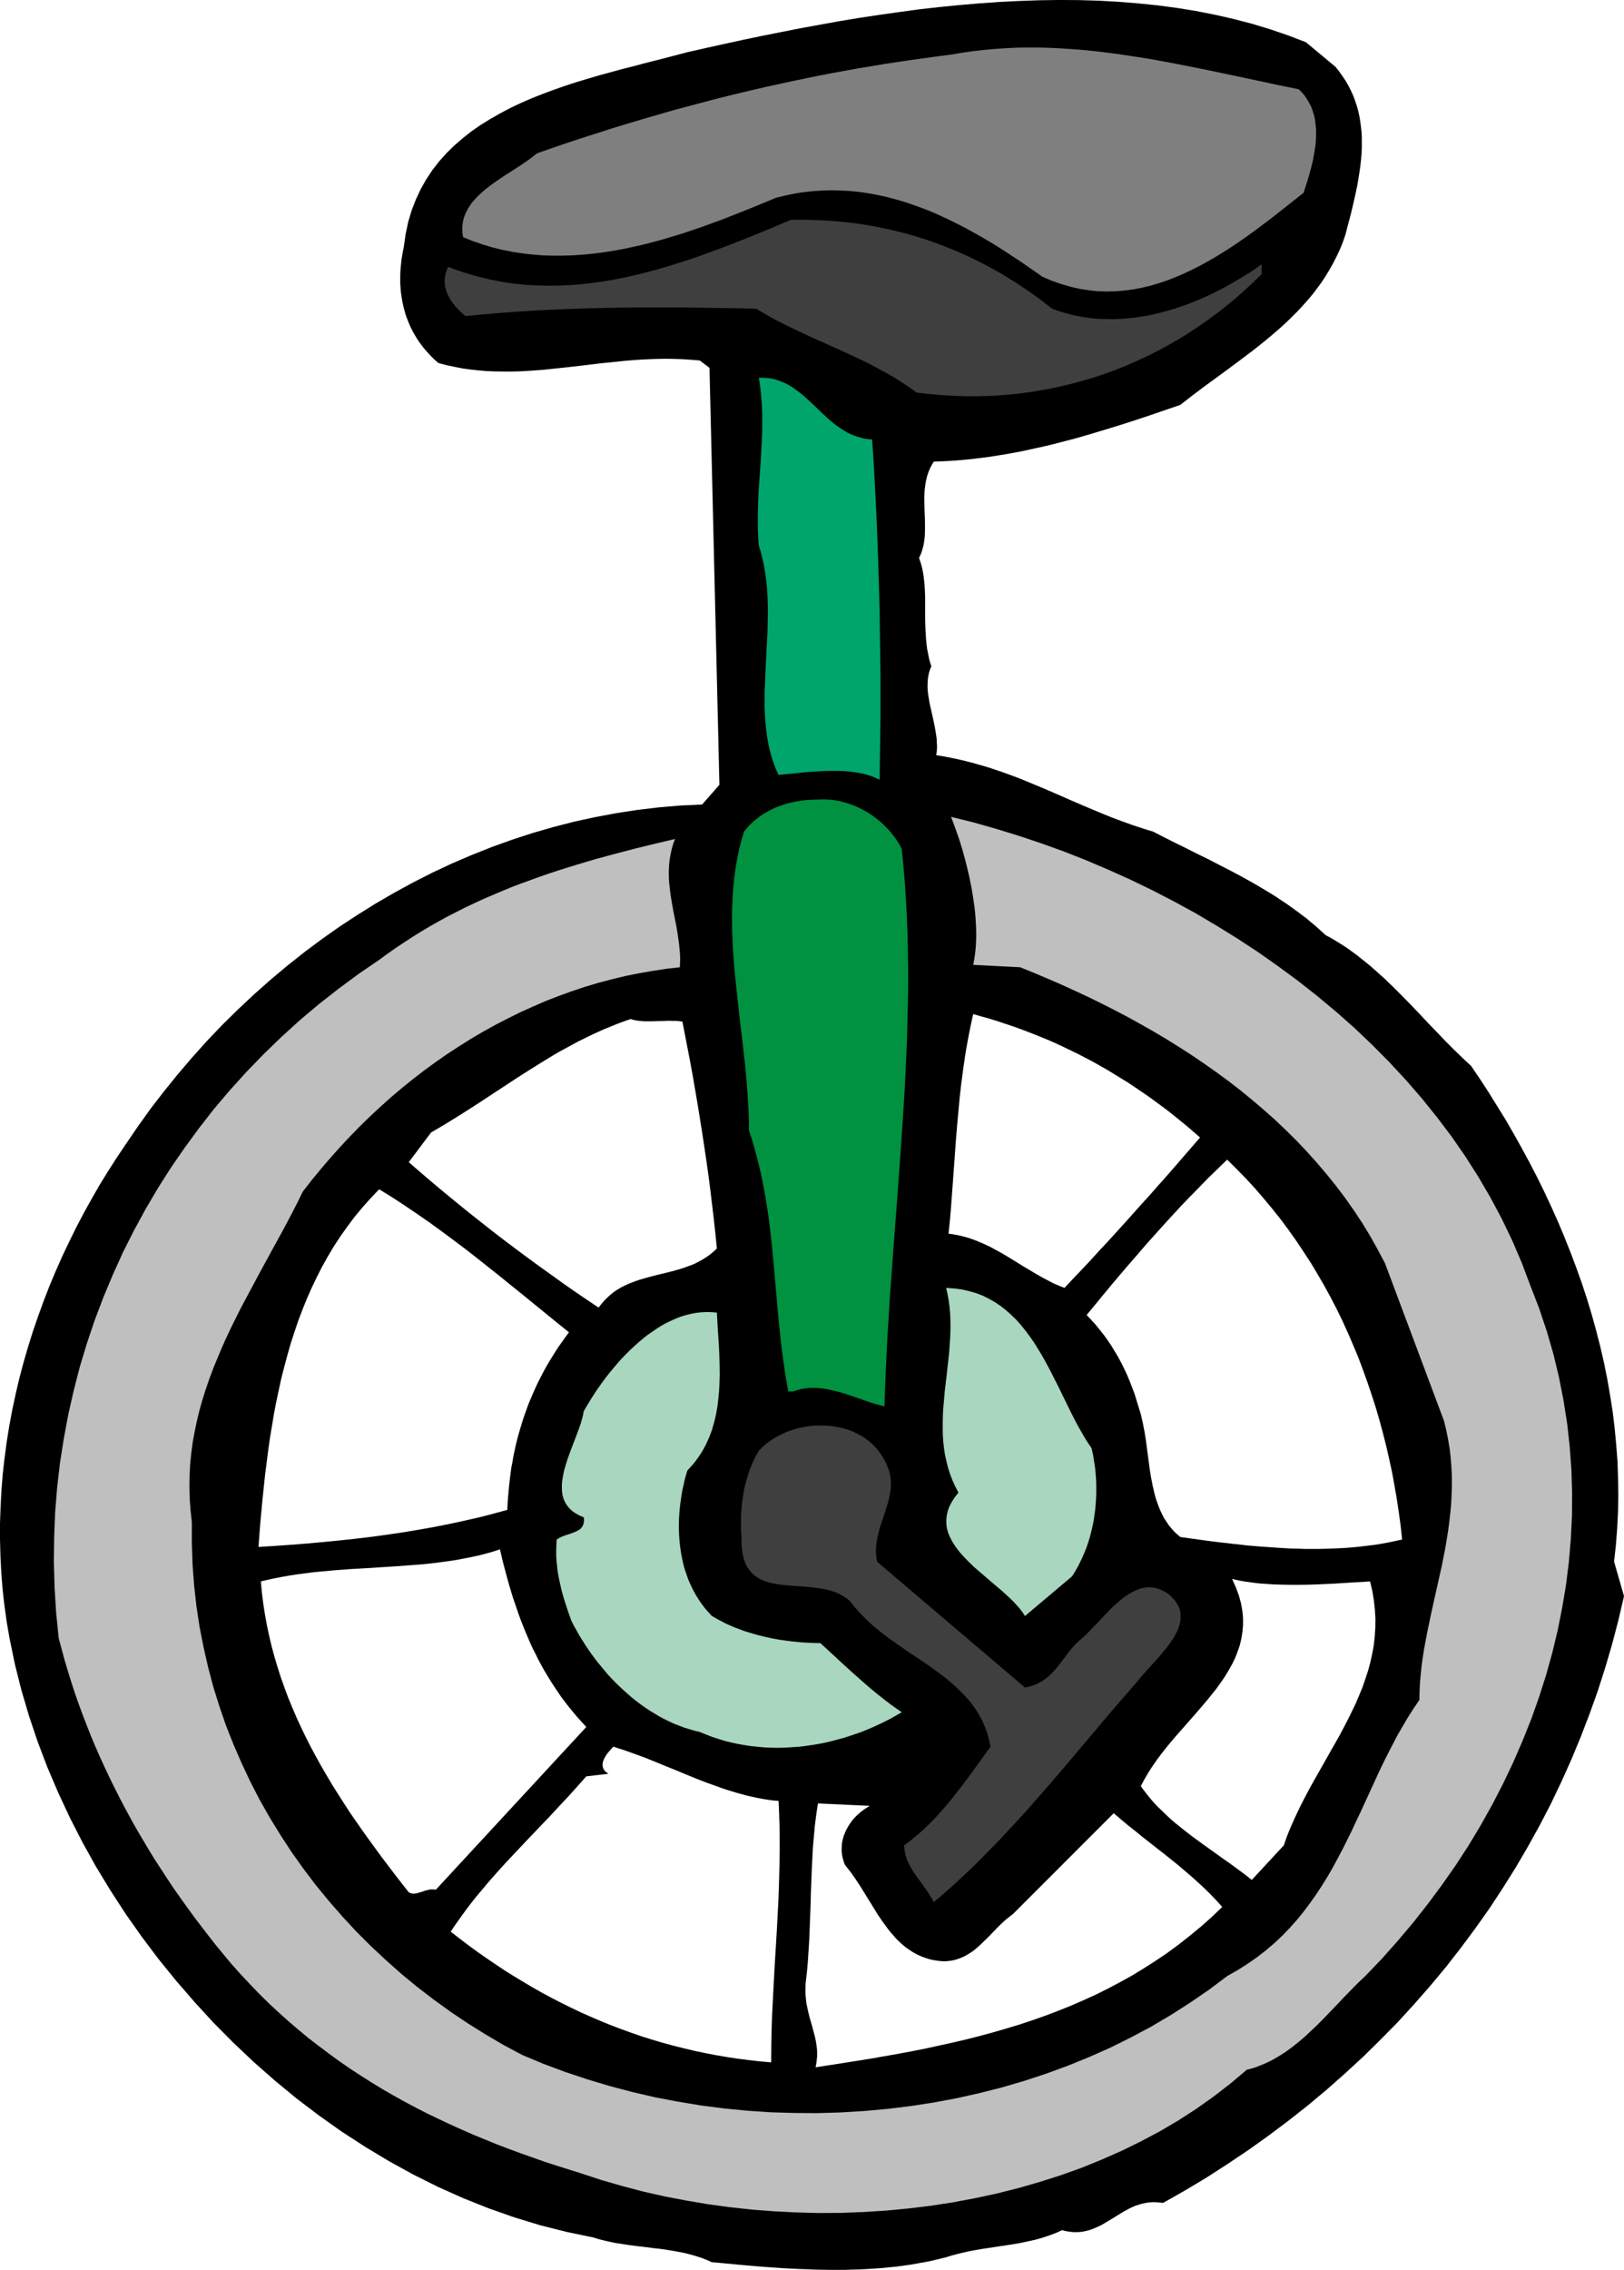
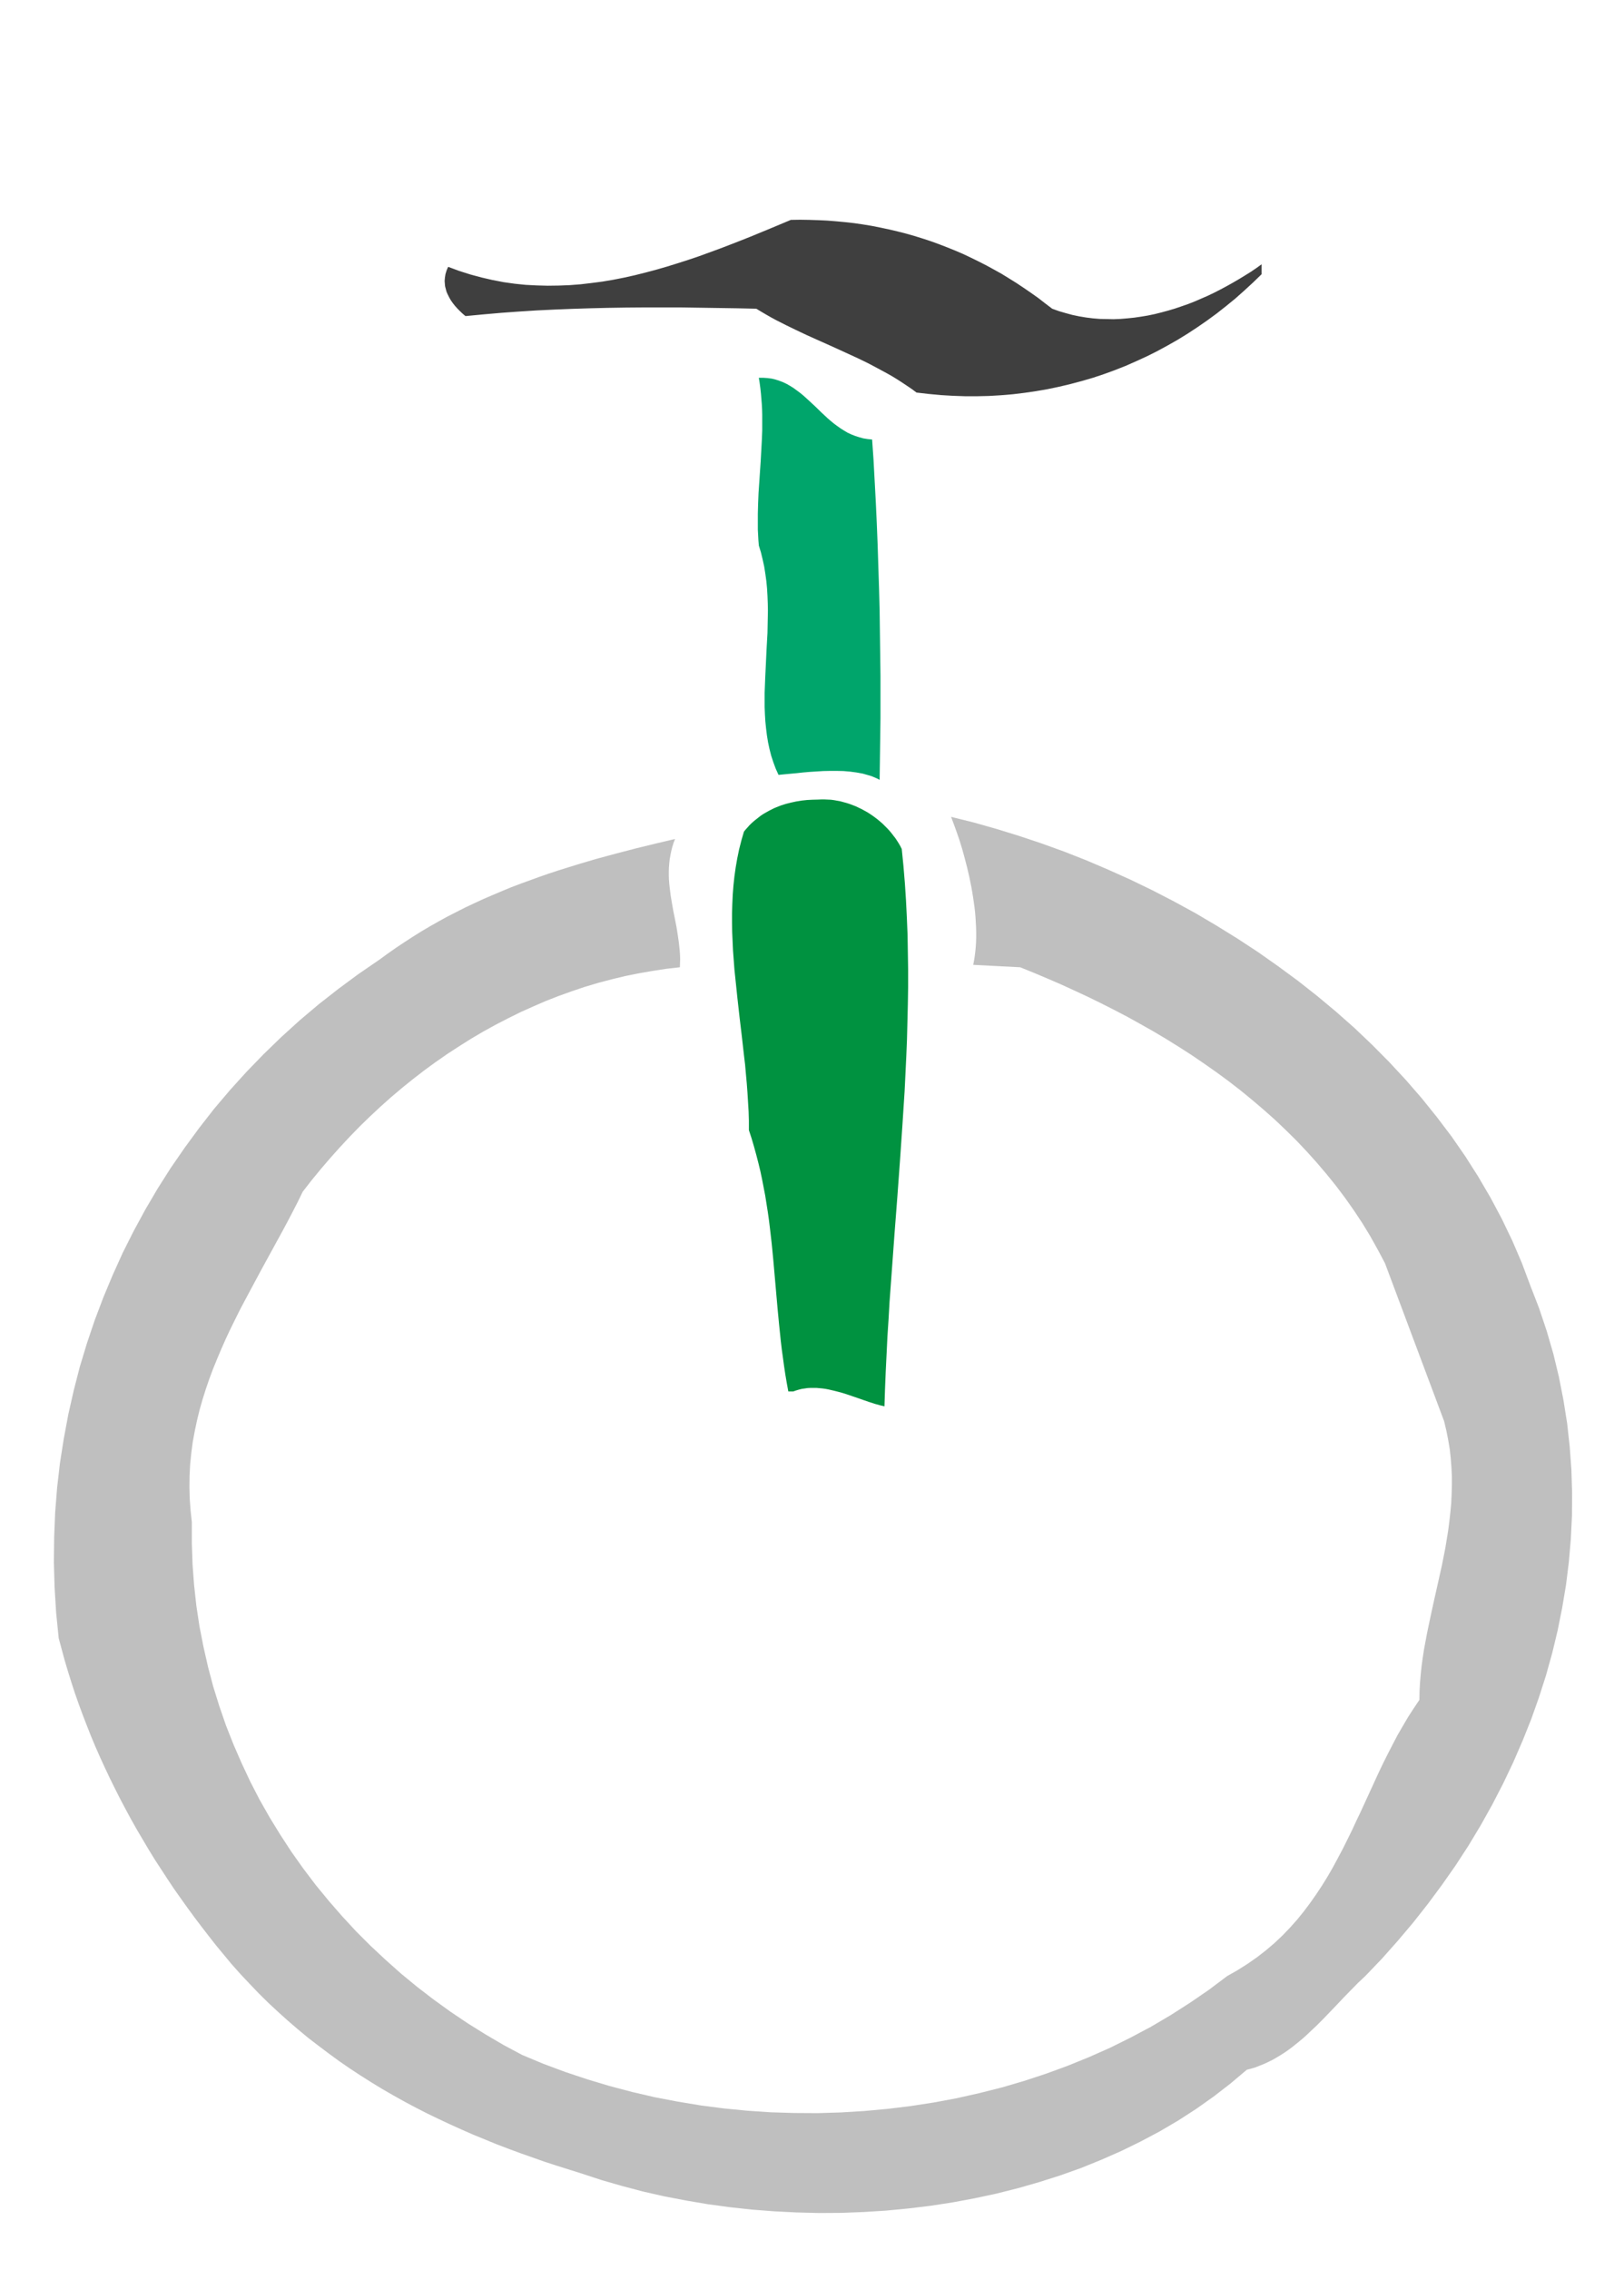
<svg xmlns="http://www.w3.org/2000/svg" width="2.1in" height="2.934in" fill-rule="evenodd" stroke-linecap="round" preserveAspectRatio="none" viewBox="0 0 11454 16000">
  <style>.pen1{stroke:none}.brush3{fill:#3f3f3f}</style>
-   <path d="m11384 11008 13-119 9-118 6-119 2-118-2-117-4-118-9-117-11-116-14-116-18-115-20-115-23-114-26-113-29-113-31-112-34-112-36-110-39-109-41-109-43-108-45-107-47-105-49-105-51-104-53-102-55-102-56-100-57-99-60-97-60-97-62-95-63-93-31-29-30-28-31-30-30-29-61-61-60-63-61-63-60-64-61-64-62-63-62-62-63-61-33-29-32-29-33-29-33-27-34-27-34-27-34-25-35-25-36-23-36-22-36-22-38-20-33-30-33-30-35-29-34-29-36-27-36-27-36-26-37-26-38-25-37-25-39-24-38-23-78-46-79-44-79-42-80-41-79-41-80-39-79-40-78-38-77-39-76-39-50-15-49-16-49-16-49-18-47-17-48-18-47-19-46-19-93-39-91-39-91-40-92-40-91-38-92-38-47-18-47-17-47-17-48-16-49-16-49-14-49-14-50-13-51-12-52-11-52-10-54-9 3-20 2-19 1-20-1-20-1-20-1-20-3-20-3-20-7-40-8-40-9-40-9-41-9-39-7-40-3-19-3-20-2-19-1-20v-19l1-19 1-19 3-19 3-18 5-19 6-18 8-18-8-24-7-25-5-25-5-24-5-25-3-25-3-25-2-25-3-49-2-50-1-49v-146l-2-48-3-47-3-23-2-23-4-22-4-23-5-22-6-22-7-22-7-21 9-18 8-19 6-19 5-19 5-20 3-21 3-20 2-21 1-43v-43l-1-45-2-44-1-45-1-45 1-22 1-23 2-22 3-22 3-22 5-21 5-22 7-21 8-21 9-20 11-20 12-20 57-2 57-3 56-4 57-5 56-6 56-7 56-7 55-9 56-9 55-10 55-10 55-12 55-12 54-12 55-13 54-14 108-28 107-31 107-32 107-33 106-34 105-35 105-36 105-36 82-64 85-64 85-62 86-63 86-64 85-64 42-33 41-33 41-34 40-34 40-35 39-36 37-36 37-37 36-39 35-39 34-40 32-42 31-42 29-44 28-46 26-46 25-49 23-49 21-51 18-53 20-76 20-76 18-76 17-77 8-38 7-39 6-38 6-39 5-38 4-38 3-38 2-38v-76l-2-37-4-37-5-37-6-37-8-36-10-36-12-36-13-36-16-35-17-34-20-35-22-33-24-34-26-33-209-174-125-48-126-43-129-39-130-34-132-30-133-26-135-22-136-18-137-14-138-11-138-8-140-4-140-1-141 2-141 5-141 7-142 10-141 12-141 14-142 16-140 19-141 20-140 21-139 23-138 25-138 25-136 27-136 27-134 28-133 29-131 29-129 29-148 39-154 39-78 21-80 20-80 22-81 22-81 24-80 24-80 26-80 28-78 29-78 31-76 33-74 35-72 38-70 40-68 42-65 45-62 49-59 51-55 54-52 58-48 62-43 65-39 69-34 73-30 77-24 81-18 86-13 90-6 30-5 29-5 29-3 29-3 29-2 28-1 29v56l2 28 2 27 4 28 4 27 5 26 6 27 7 26 7 26 9 26 10 25 10 25 12 25 12 24 14 24 14 23 15 23 17 23 17 22 18 21 20 22 20 21 21 20 23 20 57 15 57 12 56 11 57 8 57 6 57 5 56 2 57 1h56l57-1 57-3 57-4 56-4 57-6 57-6 57-6 114-13 115-14 58-6 58-6 58-6 58-5 58-4 59-3 58-2 60-1 59 1 59 2 60 4 61 5 69 52 70 2939-122 139-153 7-152 13-151 18-150 23-149 28-148 32-147 38-146 42-144 47-142 51-141 56-140 60-137 64-136 69-134 73-131 76-130 81-128 84-125 88-123 92-121 96-118 99-115 102-113 106-110 108-107 112-104 116-101 118-98 121-95 123-91 127-88 129-63 94-61 95-59 96-56 98-55 99-53 101-50 102-49 103-46 104-44 105-41 106-39 107-37 108-34 109-32 110-29 110-26 111-24 112-21 113-18 113-15 113-13 114-9 115-6 114-4 115v116l3 115 6 116 9 116 13 115 16 116 20 116 38 184 46 183 54 183 61 181 68 179 76 178 82 176 89 174 95 171 102 168 107 165 114 162 119 158 125 154 130 150 134 146 140 141 144 136 149 131 153 126 157 119 161 114 165 107 168 101 171 94 174 87 177 79 180 72 182 64 184 56 187 47 188 39 25 8 24 7 26 6 25 6 51 11 53 8 52 8 54 7 53 6 54 7 54 6 54 8 53 9 53 10 26 6 26 7 26 7 25 8 26 8 25 10 25 10 24 11 102 9 103 10 103 9 105 8 104 7 105 5 106 4 105 2h105l52-2 52-1 52-3 52-3 52-4 52-5 51-5 51-7 51-7 50-9 51-9 49-10 50-12 49-12 25-8 24-7 26-7 25-6 51-12 52-10 53-9 53-8 53-8 53-8 53-8 52-9 52-11 51-11 26-7 25-7 24-8 25-8 24-9 24-9 23-10 23-11 27 7 27 4 25 3h24l24-1 23-3 23-5 22-6 21-7 21-9 20-9 21-10 39-23 40-24 39-24 39-24 21-11 20-11 21-10 21-9 22-7 23-7 23-5 24-4 24-2h25l27 2 27 3 155-88 152-91 149-96 146-98 143-102 140-105 137-108 134-112 130-115 127-117 123-121 121-123 116-127 113-129 110-132 105-135 102-137 99-140 94-143 91-145 86-147 83-150 79-152 74-155 70-156 66-159 62-161 58-162 53-165 49-167 44-168 40-171-70-243zM6864 7148l55 16 55 15 55 17 54 18 54 18 54 19 53 20 54 21 52 21 53 22 52 23 51 24 52 25 51 25 50 26 51 27 50 28 49 28 49 30 49 30 49 30 48 32 47 32 48 33 47 34 46 34 47 35 45 36 46 37 45 37 44 38 45 39-59 68-59 68-58 67-59 68-59 66-59 67-60 66-59 66-59 66-60 66-60 66-61 65-60 66-61 65-62 65-61 65-26-10-26-11-26-11-25-13-49-26-50-28-48-29-49-29-48-30-49-30-49-29-50-27-25-14-25-12-26-12-26-11-26-11-27-10-27-9-27-8-28-7-28-6-29-5-29-4 10-95 8-95 7-96 7-95 7-96 7-97 7-96 8-97 9-97 9-98 11-97 13-98 7-48 7-49 8-49 9-49 9-49 10-49 10-49 11-49zm-3824 835 90-53 88-54 87-55 87-56 85-56 84-55 85-56 85-54 85-53 85-52 43-25 44-24 44-24 44-24 45-22 45-22 45-21 46-21 47-19 47-19 48-18 49-17 20 6 20 4 22 3 22 2 22 1h46l24-1 47-1 48-2 24 1h23l24 2 23 3 19 98 19 98 19 99 18 99 17 99 17 100 16 100 16 100 15 100 15 101 14 100 13 101 12 101 12 101 11 101 10 101-23 22-24 20-25 18-25 16-26 14-26 14-27 12-28 10-27 10-28 9-28 8-29 8-57 14-57 14-57 15-56 16-27 9-27 10-27 11-26 12-26 13-25 15-24 16-24 19-22 20-22 22-21 24-20 26-79-53-81-55-82-57-82-59-84-60-85-62-85-63-85-64-86-66-85-67-86-68-85-69-85-70-84-70-83-71-82-71 157-209zm-366 400 46 28 45 28 45 29 44 29 87 59 87 60 85 62 84 62 84 63 82 64 82 65 82 65 81 66 81 65 81 66 81 66 81 66 81 65-26 35-24 34-25 35-23 36-22 35-22 36-21 36-20 37-19 37-19 37-17 37-17 38-16 38-16 38-14 39-14 39-13 39-12 40-12 40-11 40-10 40-9 41-9 41-7 42-8 41-6 42-5 43-5 42-4 43-4 44-3 43-2 44-52 14-52 14-53 14-53 13-106 24-107 23-108 21-108 19-109 18-110 16-110 15-111 13-112 12-112 11-112 10-113 9-114 8-113 7 13-170 16-171 9-85 9-86 11-85 11-86 12-85 14-84 14-85 16-84 18-84 18-83 21-82 22-82 23-81 26-80 27-80 30-79 31-77 34-77 36-75 38-75 41-73 43-72 46-70 49-69 51-68 55-66 57-64 60-63zm209 4955-49-62-48-62-48-63-47-62-46-63-46-63-45-63-44-63-44-64-42-65-41-64-41-65-39-66-38-65-37-67-36-67-34-67-33-68-32-69-30-70-29-70-26-70-26-72-23-72-22-73-20-74-18-75-16-75-14-77-12-77-10-79-7-79 51-12 51-11 52-10 52-9 52-8 53-7 53-7 53-5 108-10 108-8 108-6 109-7 108-7 108-8 53-4 54-5 53-6 53-7 52-7 52-8 52-10 51-10 51-11 50-13 50-14 49-16 20 85 22 84 23 83 25 83 14 41 14 41 14 41 15 41 16 40 16 40 17 40 17 40 18 39 20 39 19 39 21 39 21 38 23 38 23 38 24 37 25 37 25 37 27 36 28 36 29 35 30 36 31 34 32 35-1061 1147-13-2h-26l-13 3-25 6-25 9-12 3-12 4-12 3-11 1-11 1-11-2-5-1-5-2-5-2-5-3zm2556 1199-80-7-79-9-78-10-78-12-77-13-77-15-76-16-75-18-75-19-74-20-74-22-73-23-72-25-72-26-71-27-71-29-70-30-70-31-69-33-69-34-68-35-67-36-67-38-66-39-66-40-66-41-64-43-65-44-63-44-64-47-62-47-62-48 24-37 26-37 26-36 26-36 27-36 27-35 28-35 29-34 57-68 60-68 60-66 62-66 62-66 63-66 63-66 64-67 63-68 64-68 62-69 63-71 156-18-7-5-7-5-6-5-5-6-5-5-3-6-3-6-2-6-2-6-1-7v-12l2-13 4-13 6-13 7-13 8-13 9-12 20-24 20-21 37 12 38 12 37 13 36 13 74 27 72 29 73 30 72 29 72 30 71 29 72 28 72 26 36 13 36 12 36 11 36 11 37 10 36 10 37 8 36 8 37 7 37 6 37 5 38 3 3 61 2 59 2 60 1 59v117l-2 116-3 115-4 114-6 114-6 113-7 114-7 113-6 113-6 114-6 114-4 115-2 116-1 116zm313 35 4-19 3-19 2-19 2-18v-36l-1-18-2-17-5-34-7-34-9-34-9-34-10-35-10-35-9-36-8-37-4-19-3-20-2-20-2-20-1-21v-43l1-23 9-78 7-79 5-79 5-80 3-79 3-80 3-80 2-80 3-79 3-80 4-80 4-79 7-80 7-79 5-39 5-40 6-39 6-39 365 17-14 9-14 9-14 9-13 10-13 10-12 11-12 11-11 11-11 12-10 12-9 12-9 13-8 13-8 14-7 13-7 14-5 14-6 14-4 14-4 15-3 14-2 15-1 15-1 15v14l1 15 2 15 2 15 4 15 4 15 5 15 6 14 19 24 19 24 18 25 18 26 35 53 34 55 34 55 34 55 17 28 18 27 18 26 19 26 19 26 19 24 21 24 20 23 22 21 23 21 23 19 25 17 26 17 26 14 28 13 29 11 31 10 32 7 34 5 35 3 20-1 21-2 19-3 19-4 18-6 18-6 17-7 17-8 16-9 16-10 16-10 15-11 29-24 28-26 54-53 53-55 27-27 27-25 14-12 14-11 14-11 14-10 713-713 49 42 50 42 51 40 50 41 51 40 51 40 50 39 50 40 50 40 48 41 48 41 46 41 45 42 44 43 21 22 21 22 20 22 20 23-75 72-77 68-79 65-79 62-80 59-82 55-83 53-84 51-85 47-85 45-87 43-88 40-88 38-90 36-90 34-91 32-91 30-93 28-93 27-93 25-94 24-95 22-95 21-96 21-96 19-96 18-97 17-96 17-195 31-195 30zm3303-1565-226 244-50-39-51-38-52-38-53-37-53-38-53-38-53-38-52-38-52-40-51-41-25-20-24-21-24-22-23-22-23-22-23-22-22-23-21-24-20-24-20-25-19-25-19-26 25-47 26-45 29-45 31-45 32-43 34-43 35-43 36-42 73-83 72-82 36-42 35-41 34-42 33-41 31-43 29-42 26-43 25-44 22-44 18-46 16-46 11-47 8-48 4-49v-51l-5-51-10-54-15-54-21-56-26-58 28 6 28 6 29 5 29 4 29 4 29 4 30 3 31 2 60 4 62 2 62 1h63l63-1 63-2 62-3 63-3 62-4 61-4 60-3 59-4 16 68 11 66 7 66 4 64-1 63-4 62-7 62-11 60-13 59-16 59-19 58-20 58-23 56-24 57-27 56-27 55-29 56-29 55-31 55-31 54-62 110-62 109-31 56-29 55-29 56-27 56-26 56-25 57-23 58-20 58zm-730-2173-24-20-22-21-19-22-19-23-16-25-16-24-13-26-13-27-11-27-10-28-10-28-8-30-7-29-7-30-6-31-6-30-10-63-8-63-9-64-8-64-10-63-12-62-7-31-7-31-9-30-9-29-14-46-14-45-17-44-17-44-18-43-20-43-21-42-22-41-24-40-24-40-26-38-27-38-29-36-29-36-31-34-32-34 59-71 58-71 59-71 59-70 60-70 60-69 60-70 61-68 61-68 62-68 63-68 64-67 65-66 65-67 67-65 68-66 67 66 66 68 64 69 61 71 60 72 58 73 56 75 54 76 52 78 51 78 48 80 47 81 45 82 43 83 41 84 39 86 37 86 36 86 33 88 32 89 30 89 29 90 26 90 25 92 23 91 21 93 20 92 17 94 16 93 14 94 13 94 10 95-47 10-48 10-48 9-49 8-49 6-49 6-49 5-49 4-50 3-50 2-50 2-50 1h-100l-50-2-51-1-100-6-99-7-99-8-98-11-97-11-96-12-94-13-92-13z" class="pen1" style="fill:#000" />
-   <path d="m9159 629 19 18 17 19 15 20 13 21 12 21 11 21 9 23 7 22 7 23 5 24 3 24 3 24 2 24v50l-1 24-2 25-3 25-4 25-4 25-9 49-12 48-13 47-13 45-14 43-13 40-96 76-99 78-50 39-51 38-52 39-53 38-53 37-53 36-55 35-55 34-56 32-56 31-57 29-57 27-59 25-58 23-60 20-60 18-60 14-61 12-62 8-62 5-63 2-63-2-64-7-65-10-65-15-65-19-66-23-67-29-51-36-51-35-52-36-52-34-53-35-53-34-54-33-54-32-55-31-56-31-56-29-56-28-57-27-57-26-58-24-59-22-59-21-59-19-60-17-60-15-61-13-62-11-62-9-62-6-63-3-64-2-64 2-64 4-65 7-66 10-66 14-67 16-125 52-129 52-66 26-66 26-67 24-68 25-68 23-68 23-69 21-70 21-70 19-70 18-71 16-70 15-71 13-72 11-71 9-71 7-72 5-71 2h-71l-71-2-71-6-71-8-71-11-70-14-70-17-70-21-69-24-68-27-4-27-2-26 1-26 3-24 5-24 7-22 9-22 11-22 12-20 13-20 15-19 17-19 17-18 19-18 19-17 20-17 22-17 21-16 23-16 23-16 46-31 47-30 47-30 46-31 22-15 21-16 21-16 20-16 88-31 88-30 89-30 89-29 89-28 89-29 89-27 90-27 89-26 90-26 90-26 91-24 90-24 91-24 91-23 91-22 92-22 91-21 92-20 92-20 92-19 93-19 92-18 93-17 93-17 93-15 94-16 93-14 94-14 94-13 94-13 95-12 76-13 77-11 77-9 78-7 77-5 77-4 78-1h78l77 2 78 4 77 5 78 6 78 8 77 9 78 10 77 11 78 12 77 12 77 14 77 14 153 30 153 31 151 32 151 32 149 32 147 30z" class="pen1" style="fill:#7f7f7f" />
  <path d="m7421 2176 47 17 48 14 48 13 48 10 48 8 48 6 49 4 49 1 48 1 49-2 48-4 49-5 48-7 48-8 48-10 48-12 48-13 47-14 47-16 46-16 46-18 46-20 46-20 44-21 45-23 43-23 43-24 43-25 41-25 42-26 40-27 39-28v70l-61 59-62 57-63 56-65 53-66 52-67 49-68 47-70 46-70 43-72 41-72 39-74 37-74 34-75 33-76 30-77 28-78 26-79 23-79 21-80 19-81 17-81 14-82 12-83 10-83 7-84 5-84 2h-85l-85-3-86-5-85-8-87-10-32-24-34-23-33-22-34-22-34-21-35-20-35-19-35-19-70-37-72-35-72-33-72-33-73-33-72-32-73-33-72-34-72-35-71-36-35-19-35-20-34-20-35-21-136-3-134-2-132-2-131-2h-258l-127 1-127 2-126 3-126 4-125 5-125 6-126 8-125 9-126 11-127 12-19-16-19-18-18-18-17-19-16-20-14-20-12-21-11-22-5-11-4-11-3-12-3-11-3-12-1-12-1-12-1-12 1-12 1-12 2-13 2-12 4-13 4-13 5-12 6-13 78 29 79 25 78 21 78 18 78 15 78 11 78 8 78 4 77 2 78-1 77-3 77-6 77-9 77-10 77-13 76-15 76-17 76-19 75-20 76-22 74-23 75-24 74-25 74-27 74-27 73-28 72-28 73-29 143-59 141-59 65-1 64 1 64 2 64 3 63 5 63 6 63 7 62 9 61 10 61 12 61 13 60 14 59 15 60 17 58 18 58 19 58 21 57 22 57 23 56 24 55 26 55 27 55 28 53 29 54 30 52 32 53 33 51 34 51 35 51 36 49 38 50 38z" class="pen1 brush3" />
  <path d="m6151 3098 10 144 8 148 8 149 7 151 6 152 5 154 5 154 4 154 2 154 2 153 2 152v300l-2 147-2 145-2 142-19-10-19-8-19-8-20-6-21-6-21-6-22-4-22-4-23-3-22-3-24-2-23-2-47-1h-48l-48 1-48 3-48 3-47 4-45 5-44 4-43 4-40 4-20-44-17-46-15-46-12-47-10-47-8-49-6-49-5-49-3-50-2-51v-102l4-104 5-105 5-105 6-106 1-53 1-52 1-53-1-52-2-52-3-52-5-52-7-51-8-51-11-50-12-50-15-49-3-37-2-38-2-37v-111l2-74 3-74 5-73 5-74 5-73 4-73 4-74 3-73v-111l-1-37-2-37-3-37-3-37-4-37-5-38-6-37h32l30 2 30 4 28 7 27 9 26 10 25 12 24 14 24 15 23 17 23 17 22 18 43 39 43 40 42 41 43 40 22 19 23 19 23 17 24 17 24 15 25 15 26 12 28 11 28 9 29 8 31 5 31 3z" class="pen1" style="fill:#00a56b" />
  <path d="m6360 5984 12 120 10 121 8 122 6 121 5 122 2 122 2 123v122l-2 123-3 122-3 123-5 123-6 124-6 123-8 123-8 124-17 247-18 247-19 247-18 247-9 123-9 123-7 123-8 123-6 123-6 123-5 122-4 123-33-8-36-10-37-12-38-13-40-14-41-14-41-14-42-13-43-11-43-10-21-4-21-3-22-2-21-2h-42l-21 1-20 3-21 3-20 5-20 6-20 7h-35l-11-60-10-59-9-60-8-59-8-58-7-59-6-58-6-58-11-115-10-114-10-114-10-114-11-113-13-113-7-57-8-56-9-57-9-57-11-57-11-57-12-57-14-58-15-58-16-58-17-58-19-58v-66l-2-65-4-66-4-66-5-67-6-66-6-67-8-67-15-133-16-134-15-134-14-134-7-67-5-67-5-66-3-67-3-66-1-65v-66l2-65 3-65 5-65 7-65 9-64 11-63 13-63 16-63 18-62 12-15 12-13 12-14 13-13 13-12 14-12 14-11 14-11 14-11 15-10 15-9 16-9 16-9 16-8 16-8 17-7 33-13 35-11 36-9 37-8 37-6 38-4 38-2 39-1 23-1h23l22 1 23 1 23 3 22 4 22 4 22 6 22 6 22 7 21 8 21 8 21 10 21 10 20 11 20 11 19 12 19 13 18 13 18 14 18 15 17 15 16 16 16 16 15 16 15 18 13 17 14 18 12 18 12 19 11 19 10 20z" class="pen1" style="fill:#009240" />
  <path d="m10793 9061 62 160 54 161 47 162 39 162 32 163 26 164 18 163 12 163 5 164-1 163-8 162-14 163-20 161-27 161-32 160-38 158-44 158-50 156-55 155-61 152-66 152-71 149-76 147-81 145-86 143-91 140-96 137-100 135-104 132-109 129-112 126-117 122-52 49-50 51-49 50-48 51-48 50-48 50-48 48-49 46-24 23-25 22-25 21-26 21-25 20-26 19-27 19-27 17-28 17-28 16-28 14-30 14-30 12-30 12-32 10-32 8-115 97-119 92-123 87-127 82-131 77-134 71-137 67-141 62-143 58-146 52-148 47-150 43-151 38-154 33-155 29-156 24-157 19-157 15-158 10-158 6-159 1-158-4-157-8-157-12-156-17-155-21-153-26-152-29-150-34-148-39-146-42-143-47-86-27-86-27-86-28-85-30-85-30-84-31-84-32-83-34-83-34-82-36-82-37-81-38-81-39-80-41-79-42-79-44-78-45-77-47-76-48-76-50-74-51-74-54-73-55-73-56-71-59-70-60-69-62-69-64-67-66-66-69-66-70-64-72-53-64-53-64-51-65-51-66-50-66-49-67-48-67-48-68-46-69-45-69-45-69-43-70-42-71-42-71-40-71-39-72-38-72-37-73-36-73-35-74-34-74-33-75-31-74-30-76-29-75-28-76-27-77-25-77-24-77-23-77-21-78-21-78-18-179-11-178-5-178 2-177 7-175 14-175 20-173 27-172 32-171 38-168 43-167 50-165 55-163 61-161 66-158 71-157 77-153 82-151 87-148 92-145 98-142 102-139 106-136 112-132 116-128 121-125 125-121 130-118 134-113 138-108 142-105 146-100 59-43 60-42 60-40 60-39 61-38 61-36 62-35 62-34 63-32 63-32 64-30 63-29 65-28 64-27 65-27 66-25 66-24 66-24 66-23 67-22 67-21 68-21 67-20 68-20 137-37 138-36 139-34 140-33-11 29-9 29-7 29-6 29-5 29-3 28-2 28-1 28v28l1 28 2 28 3 28 7 56 9 55 10 56 11 55 11 56 9 56 4 28 4 28 3 29 3 28 2 29 1 29-1 29-1 29-97 11-97 15-97 17-95 19-95 23-95 25-94 28-92 31-92 33-92 36-90 39-89 40-89 44-87 45-87 48-85 50-84 53-83 54-82 57-81 59-79 61-78 63-77 65-75 67-74 69-72 70-71 73-69 74-68 76-66 77-65 79-63 81-34 70-36 70-36 69-37 69-75 137-75 137-37 69-37 69-37 69-36 68-35 70-34 69-33 70-31 70-30 71-29 71-27 72-25 73-23 73-21 74-18 74-16 76-14 76-10 77-8 79-4 79-1 80 2 82 6 83 9 84v149l5 149 11 147 16 145 22 145 28 143 32 141 37 140 43 138 47 136 53 134 57 131 61 130 66 128 71 125 75 122 79 121 83 117 87 115 92 112 95 109 98 106 103 103 106 99 109 97 113 93 116 89 119 86 122 82 125 78 128 75 131 70 151 63 153 57 156 52 157 47 159 42 160 37 162 31 163 27 163 21 165 16 164 11 165 5 165 1 165-5 165-10 164-15 164-20 162-25 161-30 160-36 159-40 157-46 155-51 153-56 150-61 149-66 145-72 143-76 139-82 136-87 133-91 129-97 74-42 71-45 66-46 63-49 60-51 56-53 53-55 50-56 47-58 45-60 43-61 41-62 39-63 37-64 35-65 35-66 33-66 33-67 31-67 32-67 62-135 62-135 32-67 33-66 34-66 34-65 37-64 37-63 40-62 41-61 1-59 3-59 5-58 6-59 8-59 9-59 11-59 11-59 25-119 26-119 27-120 27-121 12-61 12-61 10-61 10-62 8-62 7-62 6-63 3-63 2-64v-64l-3-64-5-65-7-65-11-65-13-66-16-67-417-1113-51-96-53-95-56-92-59-89-62-88-64-85-67-83-69-81-71-79-73-77-76-75-77-73-79-70-81-69-82-67-84-65-86-63-87-61-88-60-89-57-90-56-91-54-92-52-92-51-94-49-93-47-94-46-95-44-94-43-95-41-95-40-94-38-331-17 6-32 5-32 4-32 3-33 2-34 1-34v-34l-1-35-2-35-2-35-3-35-4-36-5-35-5-35-6-36-6-35-14-69-16-69-17-66-18-65-19-62-20-58-20-55-19-51 158 39 159 45 159 49 159 53 158 57 158 62 157 67 156 70 155 75 153 79 152 83 149 88 147 91 145 95 142 100 140 103 136 107 133 111 129 114 125 119 121 122 117 126 112 129 107 133 103 136 97 140 91 143 86 147 80 150 74 154 67 156 60 160z" class="pen1" style="fill:#bfbfbf" />
-   <path d="m7699 10208 6 28 6 28 4 29 5 28 4 29 3 29 2 29 2 30 1 29v59l-1 29-2 30-2 30-3 29-4 29-4 30-5 29-6 29-7 29-7 28-8 29-9 28-9 28-11 27-11 27-12 27-13 27-13 26-14 25-15 26-16 24-331 279-16-25-18-24-21-24-23-25-24-24-26-24-27-25-28-24-58-49-58-50-29-25-29-25-27-26-26-26-25-26-24-27-21-27-19-27-17-28-14-28-12-28-8-30-4-29-1-30 3-31 7-31 11-32 17-33 21-33 27-34-23-44-20-44-17-45-14-44-11-45-10-45-7-45-5-45-3-46-1-45v-45l1-46 2-45 4-46 4-46 4-45 11-92 10-91 5-45 5-46 3-45 3-45 2-45 1-46-1-44-2-45-4-45-6-44-8-45-10-44 57 4 55 7 51 12 49 14 47 18 44 22 42 24 40 27 38 30 36 32 35 34 32 36 31 38 30 40 29 41 27 43 27 44 25 44 25 46 24 46 47 93 45 92 23 47 22 45 23 45 23 44 24 42 24 42 25 40 26 38zm-2643-956 4 70 4 71 5 72 4 73 2 74 1 75-1 37-1 37-2 37-3 36-4 37-4 36-6 36-7 36-8 35-10 35-10 35-13 34-14 33-15 33-17 32-19 31-21 31-22 30-25 29-26 28-10 33-9 33-7 33-8 34-6 34-5 34-5 35-4 34-3 35-2 34-1 35v34l1 35 2 34 3 34 4 34 5 34 6 33 7 33 8 33 10 32 11 32 11 31 14 31 14 30 16 30 17 29 18 28 19 27 21 27 23 26 23 25 22 12 22 13 22 11 22 12 23 11 23 10 23 10 24 9 48 18 49 15 49 14 49 12 50 11 50 9 50 7 49 6 49 5 48 3 47 2 46 1 71 65 70 65 70 64 70 62 35 31 35 30 36 30 36 29 37 29 37 28 38 27 39 27-38 22-39 22-39 20-41 20-41 19-42 18-42 17-43 15-44 15-44 14-45 12-45 12-45 10-46 9-46 7-47 7-46 5-47 3-47 3-47 1-47-1-46-2-47-4-47-5-47-7-46-8-46-10-46-11-45-14-46-15-44-17-44-18-38-9-37-11-36-11-36-14-36-14-35-16-34-17-34-18-33-20-33-20-33-22-31-22-32-24-30-24-30-26-29-26-29-27-28-27-27-28-27-29-25-30-25-30-25-30-23-31-23-31-22-32-21-32-20-32-20-32-18-33-18-32-17-33-25-71-23-70-10-34-10-35-8-35-8-35-7-35-6-36-4-35-4-37-2-36v-38l1-38 2-38 14-9 15-8 16-7 17-6 34-11 32-12 15-7 14-8 6-4 6-5 5-6 5-5 4-7 3-7 3-7 2-8 1-9 1-10v-10l-2-11-29-12-25-14-23-15-19-17-16-18-13-19-11-20-8-21-6-22-3-24-1-24v-24l2-26 4-25 5-27 6-27 8-27 8-27 9-27 10-28 20-54 21-54 20-53 18-50 7-25 7-23 5-23 4-22 17-29 18-30 19-31 20-31 21-32 22-31 23-32 24-32 25-31 26-31 26-31 27-30 28-29 29-29 30-28 30-27 31-26 31-25 33-23 32-22 33-21 34-19 35-17 34-15 35-14 36-11 36-9 36-7 37-4 37-2 37 1 37 3z" class="pen1" style="fill:#a8d6be" />
-   <path d="m6256 10330 9 21 7 21 5 21 4 21 2 21 1 21-1 20-1 21-3 21-4 20-4 21-5 21-12 41-13 41-14 42-14 42-7 21-6 21-5 22-5 21-4 22-4 21-2 22-2 22v22l2 23 2 22 4 23 1043 887 19-4 19-5 17-5 17-6 16-7 15-8 14-8 14-9 13-9 13-10 12-11 12-11 22-22 21-24 39-50 38-51 19-24 20-24 10-11 11-11 11-11 11-10 16-13 17-15 17-16 17-17 34-36 36-37 36-39 37-38 19-19 19-18 19-17 20-17 19-16 20-15 20-13 21-12 20-11 21-9 21-8 21-5 21-4 21-1 22 1 22 4 22 6 22 9 23 11 23 15 21 18 18 19 15 18 12 19 10 19 7 19 4 20 2 19v20l-2 20-4 20-6 20-7 20-9 20-11 20-11 20-13 20-14 20-14 19-16 20-32 39-33 38-34 37-33 36-31 35-28 34-90 104-90 104-88 104-87 103-87 103-86 102-87 101-87 100-87 99-89 97-45 48-44 48-46 47-46 47-46 47-46 46-47 45-48 45-48 45-49 43-50 44-50 42-14-25-15-25-16-25-17-24-34-47-34-47-16-24-15-24-13-25-12-25-5-12-4-13-4-14-3-13-3-14-2-14-1-14-1-15 25-18 23-18 23-19 23-19 22-19 21-19 21-20 21-20 40-41 38-42 37-43 37-43 35-45 35-45 35-46 34-46 69-95 70-97-10-48-12-45-16-43-17-41-21-40-22-37-25-36-27-34-29-33-30-31-32-31-33-29-34-29-36-28-36-27-37-27-76-52-78-52-38-26-39-27-38-27-38-27-37-28-36-29-36-30-34-31-33-33-32-33-30-35-29-37-24-20-25-16-27-15-27-12-30-10-29-8-31-6-32-5-32-4-32-4-32-2-33-3-64-4-62-6-30-4-30-5-28-7-27-8-25-10-24-12-23-15-20-17-18-20-17-23-14-26-11-30-9-34-6-37-3-42v-47l-3-39-1-40v-40l1-39 3-40 3-40 6-40 6-39 8-39 10-38 11-38 12-37 14-36 16-36 17-34 19-33 23-24 25-22 27-20 28-19 29-17 30-15 30-14 32-12 32-10 33-9 33-6 34-6 34-3 34-1h33l34 2 33 3 33 6 32 7 32 9 31 11 29 13 29 15 28 16 26 19 26 20 23 22 22 24 20 26 18 28 17 29 14 32z" class="pen1 brush3" />
</svg>